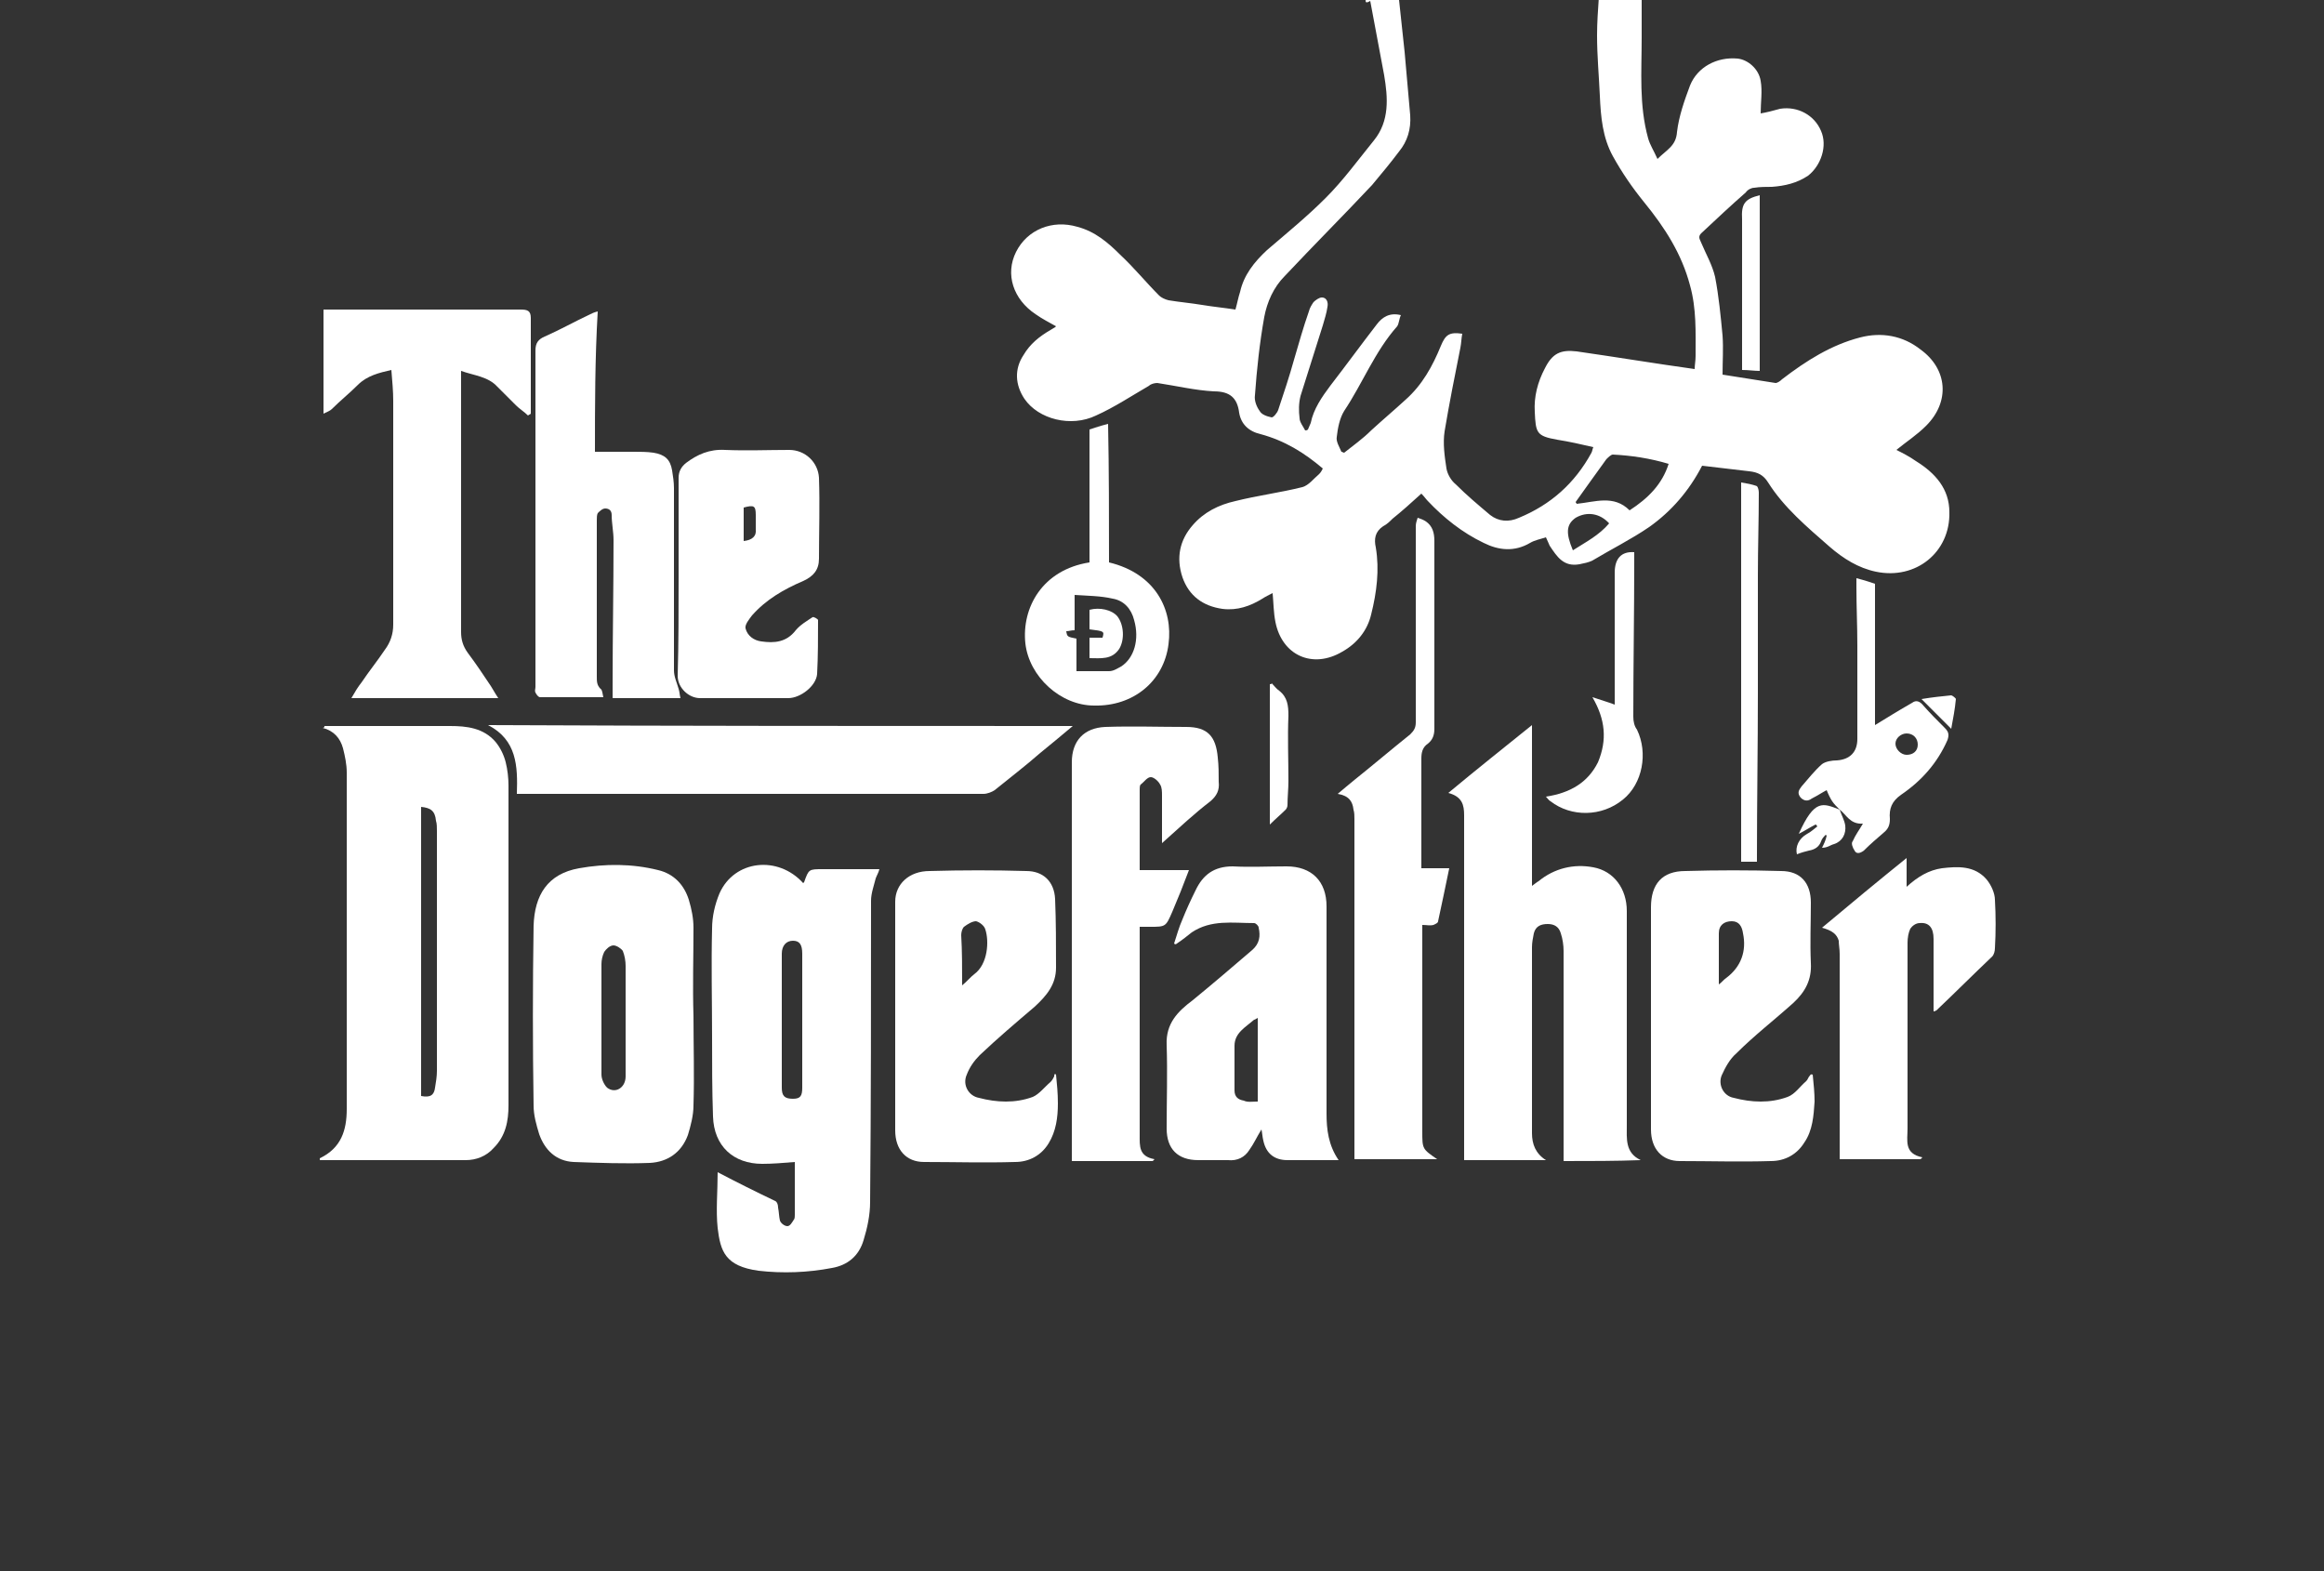
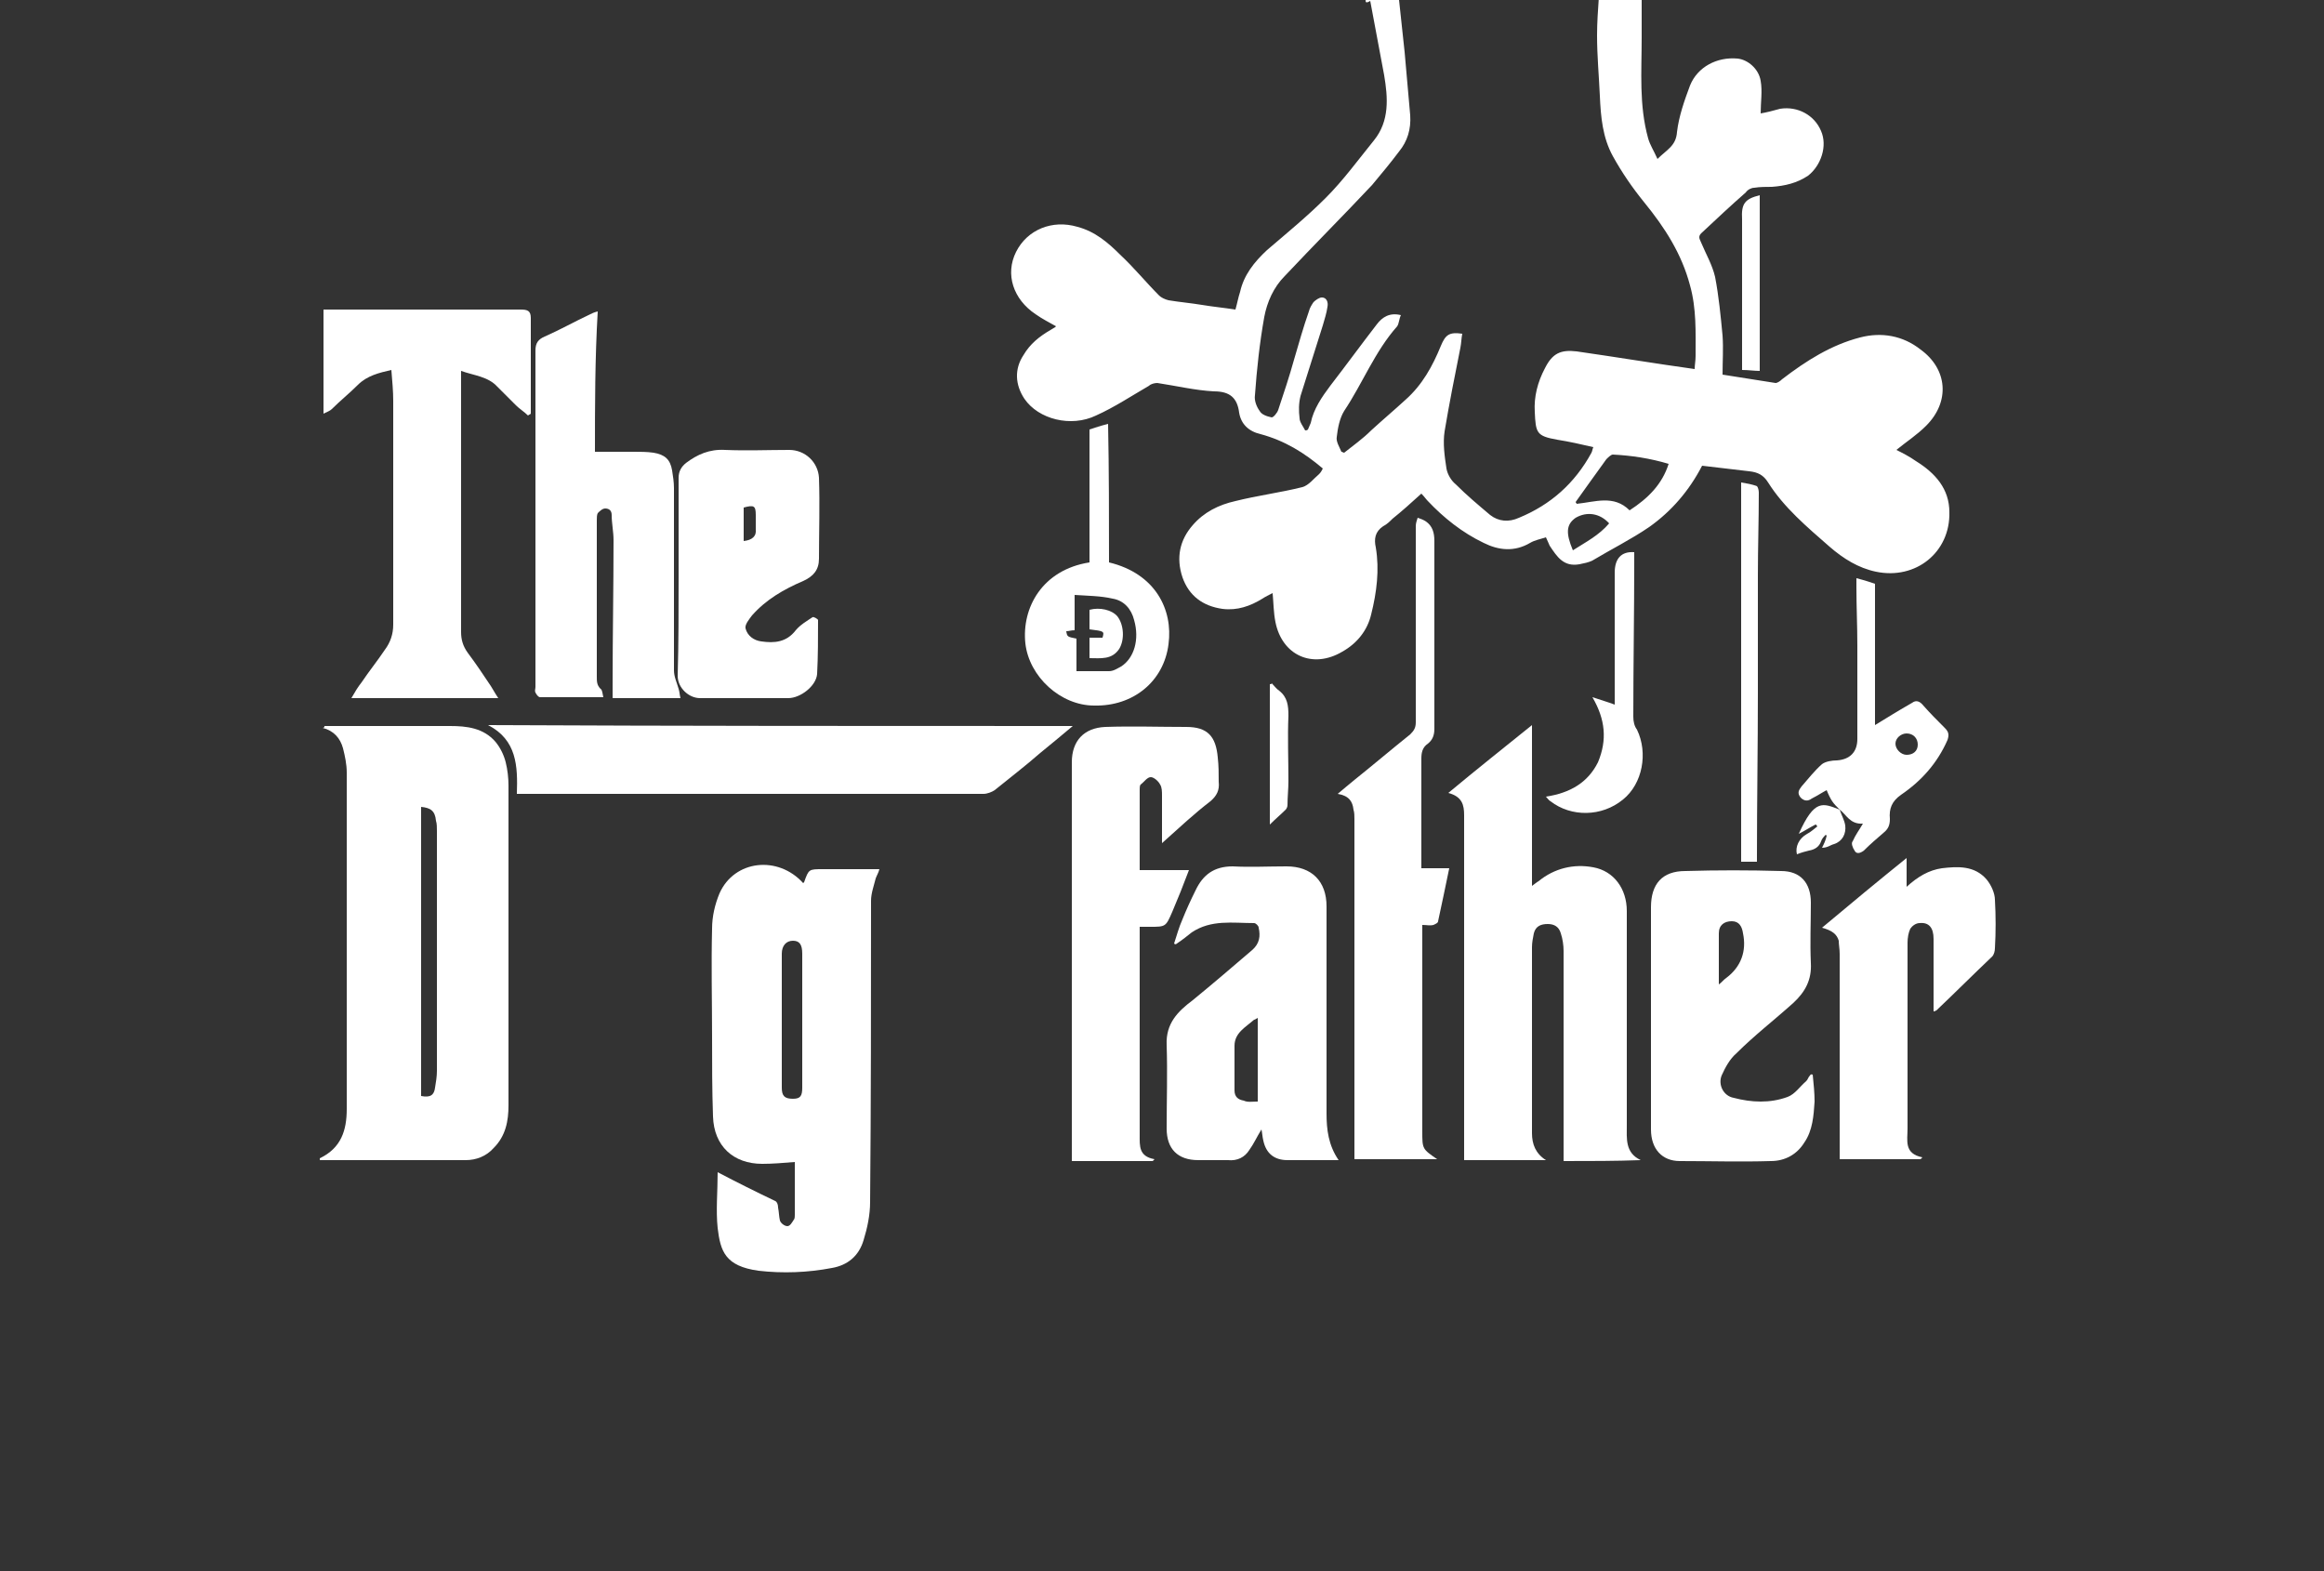
<svg xmlns="http://www.w3.org/2000/svg" version="1.1" id="Layer_1" x="0px" y="0px" viewBox="0 0 250 169" style="enable-background:new 0 0 250 169;" xml:space="preserve">
  <rect x="0" y="0" width="250" height="169" fill="#333333" stroke="none" />
  <style type="text/css">
	.st0{fill:#FFFFFF;}
</style>
  <g id="oumltu_00000049923510431878244560000014606066375139354012_">
    <g>
      <path class="st0" d="M146.9,0c1.2,0,2.4,0,3.6,0c0.2,1.9,0.4,3.8,0.6,5.6c0.2,2.3,0.4,4.5,0.6,6.8c0.1,1.5-0.3,2.8-1.2,3.9    c-0.9,1.2-1.9,2.4-2.9,3.6c-3.1,3.3-6.3,6.5-9.4,9.8c-1.2,1.2-1.9,2.8-2.2,4.4c-0.5,2.8-0.8,5.6-1,8.4c-0.1,0.6,0.2,1.3,0.5,1.7    c0.2,0.4,0.8,0.6,1.3,0.7c0.2,0,0.6-0.5,0.7-0.8c0.6-1.8,1.2-3.6,1.7-5.4c0.5-1.7,1-3.5,1.6-5.2c0.1-0.4,0.3-0.7,0.5-1    c0.2-0.2,0.6-0.5,0.9-0.5c0.5,0,0.7,0.5,0.6,1c-0.1,0.7-0.3,1.3-0.5,2c-0.8,2.5-1.6,5.1-2.4,7.6c-0.2,0.8-0.2,1.6-0.1,2.4    c0,0.4,0.4,0.9,0.6,1.3c0.1,0,0.2,0,0.3-0.1c0.1-0.2,0.2-0.5,0.3-0.7c0.3-1.5,1.2-2.8,2.1-4c1.7-2.2,3.3-4.4,5-6.6    c0.6-0.8,1.4-1.3,2.6-1c-0.2,0.4-0.2,0.9-0.4,1.2c-2.4,2.7-3.7,6.1-5.7,9.1c-0.5,0.8-0.7,1.9-0.8,2.8c-0.1,0.5,0.3,1.1,0.5,1.6    c0.1,0,0.2,0.1,0.3,0.1c1-0.8,2-1.5,2.9-2.4c1.2-1.1,2.5-2.2,3.7-3.3c1.8-1.6,2.9-3.6,3.8-5.8c0.5-1.2,0.9-1.5,2.3-1.3    c-0.1,0.5-0.1,1-0.2,1.5c-0.6,3-1.2,6-1.7,9c-0.2,1.3,0,2.7,0.2,4c0.1,0.6,0.5,1.3,1,1.7c1.2,1.2,2.4,2.2,3.7,3.3    c0.9,0.7,2,0.8,3.1,0.3c3.4-1.4,6-3.7,7.8-7c0.1-0.2,0.1-0.4,0.2-0.6c-1.3-0.3-2.6-0.6-3.9-0.8c-2.2-0.4-2.3-0.7-2.4-3    c-0.1-1.6,0.3-3.2,1.1-4.7c0.8-1.6,1.7-2,3.4-1.8c4.2,0.6,8.4,1.3,12.7,1.9c0-0.4,0.1-0.9,0.1-1.4c0-2.6,0.1-5.1-0.6-7.6    c-0.9-3.4-2.7-6.2-4.9-8.9c-1.3-1.6-2.4-3.2-3.4-5c-1.1-2-1.3-4.2-1.4-6.5c-0.1-2.2-0.3-4.3-0.3-6.5c0-1.4,0.1-2.7,0.2-4.2    c1.6,0,3.1,0,4.6,0c0,1.5,0,3,0,4.5c0,3.6-0.3,7.2,0.7,10.8c0.2,0.7,0.6,1.3,1,2.2c1-1,2-1.4,2.1-2.9c0.2-1.7,0.8-3.4,1.4-5    c0.8-2,2.9-3.1,5.1-2.9c1.1,0.1,2.3,1.1,2.5,2.4c0.2,1.1,0,2.3,0,3.5c0.6-0.1,1.4-0.3,2.1-0.5c1.9-0.3,3.7,0.7,4.4,2.4    c0.7,1.6,0,3.7-1.4,4.8c-1.2,0.8-2.5,1.1-3.9,1.2c-0.6,0-1.3,0-1.9,0.1c-0.3,0-0.7,0.2-0.9,0.5c-1.6,1.4-3.2,2.9-4.8,4.4    c-0.4,0.4-0.1,0.7,0,1c0.5,1.2,1.2,2.4,1.5,3.7c0.4,2.1,0.6,4.2,0.8,6.3c0.1,1.4,0,2.7,0,4.2c1.9,0.3,3.8,0.6,5.7,0.9    c0.2,0,0.5-0.2,0.7-0.4c2.6-2,5.3-3.7,8.4-4.5c2.3-0.6,4.6-0.2,6.5,1.3c2.9,2.1,3.2,5.6,0.6,8.2c-1,1-2.1,1.7-3.2,2.6    c0.6,0.3,1.4,0.7,2.1,1.2c2.1,1.3,3.6,3,3.6,5.5c0.1,4.3-3.6,7.3-7.9,6.4c-1.9-0.4-3.5-1.4-5-2.7c-2.4-2.1-4.9-4.2-6.6-6.9    c-0.5-0.8-1.1-1.1-2-1.2c-1.7-0.2-3.4-0.4-5.1-0.6c-1.4,2.7-3.3,4.9-5.7,6.6c-1.9,1.3-4.1,2.4-6.1,3.6c-0.4,0.2-0.9,0.3-1.4,0.4    c-1.7,0.3-2.4-0.8-3.2-2c-0.1-0.2-0.2-0.5-0.4-0.9c-0.6,0.2-1.2,0.3-1.7,0.6c-1.7,1-3.4,0.8-5,0c-2.3-1.1-4.3-2.7-6-4.5    c-0.2-0.2-0.4-0.5-0.7-0.8c-1.1,1-2.1,1.9-3.1,2.7c-0.3,0.3-0.6,0.6-1,0.8c-0.9,0.6-1,1.4-0.8,2.3c0.4,2.4,0.1,4.8-0.5,7.2    c-0.4,1.7-1.5,3.1-3.1,4c-3.2,1.9-6.5,0.4-7.2-3.2c-0.2-1-0.2-2-0.3-3.1c-0.4,0.2-0.8,0.4-1.1,0.6c-1.3,0.8-2.7,1.3-4.3,1.1    c-2.1-0.3-3.6-1.4-4.3-3.4c-0.7-2.1-0.3-4,1.1-5.6c1.2-1.4,2.8-2.2,4.6-2.6c2.4-0.6,4.8-0.9,7.2-1.5c0.7-0.2,1.2-0.9,1.8-1.4    c0.2-0.2,0.3-0.4,0.4-0.6c-2-1.7-4.1-3-6.7-3.7c-1.3-0.3-2.1-1.1-2.3-2.3c-0.2-1.6-1-2.3-2.7-2.3c-2-0.1-4.1-0.6-6.1-0.9    c-0.3,0-0.7,0.1-0.9,0.3c-1.9,1.1-3.7,2.3-5.7,3.2c-2.7,1.3-6.2,0.4-7.7-1.8c-1-1.5-1.1-3.2-0.1-4.7c0.7-1.2,1.7-2,2.9-2.7    c0.2-0.1,0.3-0.2,0.5-0.3c0,0,0.1-0.1,0.1-0.1c-0.7-0.4-1.5-0.8-2.2-1.3c-2.4-1.6-3.3-4.3-2.1-6.7c1.2-2.4,3.9-3.5,6.6-2.7    c1.9,0.5,3.3,1.7,4.6,3c1.5,1.4,2.8,3,4.2,4.4c0.2,0.2,0.6,0.4,1,0.5c1.2,0.2,2.4,0.3,3.6,0.5c1.2,0.2,2.3,0.3,3.6,0.5    c0.2-0.7,0.3-1.3,0.5-1.9c0.4-1.8,1.5-3.2,2.9-4.5c2.1-1.8,4.3-3.6,6.3-5.6c1.9-1.9,3.5-4.1,5.2-6.2c1.7-2.1,1.5-4.6,1.1-7    c-0.5-2.7-1-5.3-1.5-8C146.9,0.4,146.9,0.2,146.9,0z M179.5,49.9c-2-0.6-4-0.9-6-1c-0.2,0-0.5,0.3-0.7,0.5    c-0.6,0.8-1.2,1.7-1.8,2.5c-0.5,0.7-1,1.4-1.5,2.1c0,0.1,0.1,0.1,0.1,0.2c2-0.2,4-1,5.7,0.7C177.3,53.6,178.8,52.1,179.5,49.9z     M169.2,59.2c1.4-0.9,2.8-1.6,3.9-2.9c-1-1.1-2.4-1.3-3.6-0.6C168.5,56.4,168.4,57.3,169.2,59.2z" />
      <path class="st0" d="M34.9,78.1c0.3,0,0.5,0,0.8,0c4.2,0,8.5,0,12.7,0c1.8,0,3.6,0.2,4.9,1.7c0.5,0.6,0.9,1.4,1.1,2.2    c0.2,0.8,0.3,1.7,0.3,2.5c0,11.5,0,22.9,0,34.4c0,1.7-0.3,3.3-1.6,4.6c-0.8,0.9-1.9,1.3-3,1.3c-5.1,0-10.3,0-15.4,0    c-0.1,0-0.2,0-0.3,0c0-0.1,0-0.2,0-0.2c2.3-1.1,2.9-3,2.9-5.3c0-12.1,0-24.1,0-36.2c0-0.9-0.2-1.8-0.4-2.6c-0.3-1.1-1-1.9-2.2-2.2    C34.9,78.3,34.9,78.2,34.9,78.1z M45.3,86.8c0,10.4,0,20.7,0,31.1c1,0.2,1.4-0.1,1.5-0.9c0.1-0.6,0.2-1.2,0.2-1.8    c0-8.6,0-17.2,0-25.8c0-0.4,0-0.8-0.1-1.1C46.8,87.2,46.3,86.9,45.3,86.8z" />
      <path class="st0" d="M77.2,126.1c2.1,1.1,4.1,2.1,6.2,3.1c0.2,0.1,0.3,0.4,0.3,0.7c0.1,0.5,0.1,1,0.2,1.4c0.1,0.3,0.5,0.6,0.8,0.6    c0.3,0,0.5-0.4,0.7-0.7c0.1-0.1,0.1-0.4,0.1-0.5c0-1.9,0-3.8,0-5.7c-1.2,0.1-2.4,0.2-3.5,0.2c-3.1,0-5.2-1.9-5.3-5.1    c-0.1-2.8-0.1-5.7-0.1-8.5c0-3.9-0.1-7.8,0-11.7c0-1.3,0.3-2.6,0.8-3.8c1.6-3.6,6.3-4.1,9-1.1c0,0,0.1-0.1,0.1-0.1    c0.5-1.4,0.5-1.4,2-1.4c2,0,4,0,6.1,0c-0.1,0.4-0.3,0.7-0.4,1c-0.2,0.8-0.5,1.6-0.5,2.4c0,10.8,0,21.6-0.1,32.4    c0,1.4-0.3,2.8-0.7,4.1c-0.5,1.7-1.7,2.7-3.4,3c-2.6,0.5-5.3,0.6-7.9,0.3c-3.6-0.5-4.1-2.1-4.4-4.6    C77,130.2,77.2,128.2,77.2,126.1z M86.3,109.9c0-2.4,0-4.9,0-7.3c0-1-0.3-1.4-1-1.4c-0.7,0-1.2,0.5-1.2,1.4c0,4.8,0,9.6,0,14.4    c0,0.9,0.3,1.2,1.2,1.2c0.8,0,1-0.3,1-1.2C86.3,114.6,86.3,112.3,86.3,109.9z" />
      <path class="st0" d="M168.2,124.9c0-0.3,0-0.6,0-0.9c0-7.2,0-14.5,0-21.7c0-0.6-0.1-1.3-0.3-1.9c-0.2-0.7-0.7-1-1.4-1    c-0.7,0-1.3,0.2-1.5,1c-0.1,0.5-0.2,1-0.2,1.5c0,6.7,0,13.3,0,20c0,1.2,0.4,2.2,1.5,2.9c-2.9,0-5.8,0-8.8,0c0-0.3,0-0.6,0-1    c0-12,0-24.1,0-36.1c0-1.1-0.2-2-1.7-2.4c3-2.5,5.9-4.8,9-7.3c0,5.8,0,11.5,0,17.3c0.3-0.2,0.5-0.4,0.7-0.5    c1.7-1.4,3.8-1.9,5.9-1.5c2.2,0.4,3.6,2.3,3.6,4.7c0,7.7,0,15.3,0,23c0,1.5-0.2,3,1.5,3.8C173.8,124.9,171.1,124.9,168.2,124.9z" />
-       <path class="st0" d="M74.6,109.3c0,3.2,0.1,6.4,0,9.6c0,1.1-0.3,2.2-0.6,3.2c-0.7,1.9-2.2,2.9-4.1,3c-2.7,0.1-5.4,0-8.2-0.1    c-1.9-0.1-3.1-1.3-3.7-3c-0.3-1-0.6-2-0.6-3.1c-0.1-6.4-0.1-12.9,0-19.3c0.1-3.3,1.5-5.6,4.9-6.2c2.8-0.5,5.7-0.5,8.5,0.2    c1.7,0.4,2.8,1.6,3.3,3.2c0.3,1,0.5,2,0.5,3C74.6,103,74.5,106.1,74.6,109.3C74.5,109.3,74.5,109.3,74.6,109.3z M67.3,109.7    C67.3,109.7,67.3,109.7,67.3,109.7c0-1.9,0-3.9,0-5.8c0-0.5-0.1-1.1-0.3-1.6c-0.2-0.3-0.7-0.6-1-0.6c-0.4,0-0.8,0.4-1,0.7    c-0.2,0.4-0.3,0.9-0.3,1.3c0,4,0,7.9,0,11.9c0,0.5,0.3,1.1,0.6,1.4c0.9,0.7,2,0,2-1.2C67.3,113.7,67.3,111.7,67.3,109.7z" />
      <path class="st0" d="M53.6,75.1c-5.3,0-10.5,0-15.8,0c0.4-0.7,0.7-1.2,1.1-1.7c0.8-1.2,1.7-2.3,2.5-3.5c0.6-0.8,0.9-1.7,0.9-2.7    c0-8,0-16.1,0-24.1c0-1-0.1-2.1-0.2-3.3c-1.3,0.3-2.6,0.6-3.6,1.6c-0.9,0.9-1.9,1.7-2.8,2.6c-0.2,0.2-0.5,0.3-0.9,0.5    c0-3.8,0-7.4,0-11.2c0.3,0,0.7,0,1,0c6.7,0,13.5,0,20.2,0c0.7,0,1.1,0.1,1.1,0.9c0,3.4,0,6.9,0,10.3c-0.1,0.1-0.2,0.1-0.3,0.2    c-0.4-0.4-0.9-0.7-1.3-1.1c-0.7-0.7-1.3-1.3-2-2c-1-1.1-2.5-1.2-3.9-1.7c0,0.3,0,0.6,0,0.9c0,9.1,0,18.1,0,27.2    c0,0.8,0.2,1.5,0.7,2.2c0.9,1.2,1.7,2.4,2.5,3.6C53,74.1,53.2,74.5,53.6,75.1z" />
      <path class="st0" d="M64,48.6c1.5,0,2.9,0,4.2,0c0.7,0,1.4,0,2.1,0.1c1.2,0.2,1.8,0.7,2,1.9c0.1,0.6,0.2,1.3,0.2,1.9    c0,6.5,0,13.1,0,19.6c0,0.7,0.3,1.3,0.5,2c0.1,0.3,0.1,0.6,0.2,1c-2.5,0-4.8,0-7.3,0c0-0.5,0-1,0-1.5c0-5.2,0.1-10.3,0.1-15.5    c0-0.9-0.2-1.8-0.2-2.7c0-0.5-0.3-0.7-0.7-0.7c-0.3,0-0.6,0.3-0.8,0.5c-0.1,0.2-0.1,0.5-0.1,0.8c0,5.6,0,11.2,0,16.8    c0,0.5,0,0.9,0.4,1.3c0.2,0.1,0.2,0.5,0.3,0.9c-2.3,0-4.5,0-6.8,0c-0.2,0-0.4-0.3-0.5-0.5c-0.1-0.2,0-0.4,0-0.6    c0-12.1,0-24.1,0-36.2c0-0.8,0.3-1.2,1-1.5c1.6-0.7,3.2-1.6,4.9-2.4c0.2-0.1,0.4-0.2,0.8-0.3C64,38.6,64,43.6,64,48.6z" />
-       <path class="st0" d="M113.6,115.6c0.1,1,0.2,2,0.2,3.1c0,1.5-0.2,3-1,4.3c-0.8,1.3-2.1,2-3.6,2c-3.3,0.1-6.5,0-9.8,0    c-1.9,0-3.1-1.3-3.1-3.4c0-8.2,0-16.4,0-24.6c0-1.9,1.5-3.3,3.7-3.3c3.5-0.1,7-0.1,10.4,0c1.8,0,3,1.1,3.1,3    c0.1,2.4,0.1,4.9,0.1,7.4c0,1.8-1,3-2.3,4.2c-2,1.7-4,3.4-5.9,5.2c-0.6,0.6-1.1,1.3-1.4,2.1c-0.5,1.1,0.2,2.3,1.3,2.5    c1.9,0.5,3.9,0.6,5.8-0.1c0.7-0.3,1.3-1.1,1.9-1.6c0.2-0.2,0.3-0.4,0.4-0.6C113.4,115.5,113.5,115.5,113.6,115.6z M103.5,106    c0.5-0.4,0.9-0.9,1.3-1.2c1.5-1.1,1.6-3.6,1.2-4.8c-0.1-0.4-0.6-0.8-1-0.9c-0.4,0-0.9,0.3-1.3,0.6c-0.2,0.2-0.3,0.6-0.3,0.9    C103.5,102.3,103.5,104.1,103.5,106z" />
      <path class="st0" d="M195,115.6c0.1,1,0.2,2,0.2,2.9c-0.1,1.5-0.2,3.1-1.1,4.4c-0.8,1.3-2.1,2-3.6,2c-3.3,0.1-6.5,0-9.8,0    c-1.9,0-3.1-1.3-3.1-3.4c0-6.8,0-13.6,0-20.3c0-1.2,0-2.4,0-3.6c0-2.5,1.2-3.9,3.7-3.9c3.4-0.1,6.9-0.1,10.3,0    c2.1,0,3.2,1.3,3.2,3.4c0,2.2-0.1,4.3,0,6.5c0.1,1.8-0.6,3.1-1.9,4.3c-2,1.8-4.2,3.5-6.1,5.4c-0.7,0.6-1.2,1.5-1.6,2.4    c-0.4,1,0.2,2.2,1.3,2.4c1.9,0.5,3.9,0.6,5.8-0.1c0.8-0.3,1.3-1.1,2-1.7c0.2-0.2,0.2-0.4,0.4-0.6    C194.8,115.5,194.9,115.6,195,115.6z M184.9,105.9c0.3-0.2,0.5-0.5,0.8-0.7c1.6-1.2,2.2-2.9,1.8-4.8c-0.1-0.7-0.4-1.3-1.2-1.3    c-0.8,0-1.4,0.4-1.4,1.3C184.9,102.2,184.9,104.1,184.9,105.9z" />
      <path class="st0" d="M125,90.7c0-1.8,0-3.5,0-5.1c0-0.4,0-0.9-0.2-1.2c-0.2-0.4-0.7-0.8-1-0.8c-0.4,0-0.7,0.5-1.1,0.8    c-0.1,0.1-0.1,0.4-0.1,0.5c0,2.9,0,5.7,0,8.7c1.8,0,3.5,0,5.3,0c-0.6,1.6-1.2,3.1-1.8,4.5c-0.7,1.6-0.7,1.6-2.4,1.6    c-0.3,0-0.7,0-1.1,0c0,0.4,0,0.6,0,0.9c0,7.2,0,14.3,0,21.5c0,1.2-0.1,2.3,1.6,2.6c-0.1,0.1-0.1,0.1-0.2,0.2c-2.9,0-5.7,0-8.7,0    c0-0.3,0-0.6,0-0.9c0-14,0-28,0-42c0-2.3,1.3-3.7,3.6-3.8c2.9-0.1,5.8,0,8.7,0c2.3,0,3.2,1,3.4,3.3c0.1,0.9,0.1,1.7,0.1,2.6    c0.1,0.9-0.2,1.5-0.9,2.1C128.5,87.5,126.9,89,125,90.7z" />
      <path class="st0" d="M126.3,101.5c0.3-0.9,0.5-1.7,0.9-2.6c0.4-1,0.9-2.1,1.4-3.1c0.8-1.7,2-2.6,4-2.6c1.9,0.1,3.8,0,5.8,0    c2.7,0,4.3,1.6,4.3,4.3c0,7.4,0,14.8,0,22.3c0,1.7,0.2,3.4,1.3,5c-1,0-1.8,0-2.6,0c-1,0-1.9,0-2.9,0c-1.4,0-2.3-0.7-2.6-2.1    c-0.1-0.4-0.1-0.7-0.2-1.2c-0.5,0.8-0.8,1.5-1.3,2.2c-0.5,0.8-1.3,1.2-2.3,1.1c-1.1,0-2.1,0-3.2,0c-2.2,0-3.4-1.2-3.4-3.4    c0-3,0.1-6,0-9c-0.1-2.3,1.2-3.6,2.8-4.8c2.2-1.8,4.3-3.6,6.4-5.4c0.8-0.7,0.9-1.5,0.7-2.4c0-0.2-0.3-0.5-0.5-0.5    c-2.3,0-4.6-0.4-6.7,1c-0.5,0.4-1,0.8-1.6,1.2C126.5,101.6,126.4,101.6,126.3,101.5z M135.3,118.5c0-3,0-6,0-9    c-0.2,0.1-0.3,0.2-0.4,0.2c-0.9,0.8-2.1,1.4-2.1,2.8c0,1.6,0,3.2,0,4.8c0,0.7,0.4,1,1,1.1C134.2,118.6,134.7,118.5,135.3,118.5z" />
      <path class="st0" d="M115.4,78.1c-1.3,1.1-2.4,2-3.5,2.9c-1.6,1.4-3.3,2.7-4.9,4c-0.3,0.2-0.8,0.4-1.2,0.4c-16.5,0-32.9,0-49.4,0    c-0.2,0-0.5,0-0.8,0c0.1-3,0-5.8-3.1-7.4C73.3,78.1,94.2,78.1,115.4,78.1z" />
      <path class="st0" d="M143.9,85.4c0.7-0.6,1.2-1,1.8-1.5c2-1.6,4-3.3,6-4.9c0.4-0.4,0.6-0.7,0.6-1.3c0-7,0-14.1,0-21.1    c0-0.3,0.1-0.6,0.2-0.9c0.3,0.1,0.6,0.2,0.9,0.4c0.7,0.5,0.9,1.2,0.9,2.1c0,6.7,0,13.5,0,20.2c0,0.7-0.2,1.2-0.7,1.6    c-0.6,0.4-0.7,1-0.7,1.6c0,3.6,0,7.2,0,10.8c0,0.3,0,0.6,0,1c1,0,2,0,3,0c-0.4,2-0.8,3.8-1.2,5.7c0,0.2-0.3,0.3-0.5,0.4    c-0.4,0.1-0.7,0-1.2,0c0,0.4,0,0.7,0,1c0,7.1,0,14.1,0,21.2c0,1.9,0,1.9,1.6,3c-3,0-5.9,0-8.9,0c0-0.3,0-0.6,0-0.9    c0-11.9,0-23.8,0-35.7c0-0.3,0-0.7-0.1-1C145.5,86.2,145.1,85.6,143.9,85.4z" />
      <path class="st0" d="M73,62c0-3.5,0-7.1,0-10.6c0-0.7,0.3-1.2,0.8-1.6c1.2-0.9,2.5-1.5,4.2-1.4c2.3,0.1,4.6,0,6.9,0    c1.7,0,3.1,1.3,3.2,3c0.1,2.9,0,5.8,0,8.7c0,1.2-0.6,1.9-1.7,2.4c-2.1,0.9-4,2-5.5,3.7c-0.3,0.4-0.8,1-0.7,1.4    c0.2,0.8,0.9,1.3,1.7,1.4c1.4,0.2,2.7,0.1,3.7-1.2c0.5-0.6,1.2-1,1.8-1.4c0.1-0.1,0.6,0.2,0.6,0.3c0,1.9,0,3.9-0.1,5.8    c-0.1,1.3-1.8,2.6-3.1,2.6c-3.2,0-6.3,0-9.5,0c-1.2,0-2.4-1.1-2.4-2.4C73,69.2,73,65.6,73,62z M80,58.2c0.9-0.1,1.4-0.5,1.3-1.3    c0-0.5,0-1,0-1.5c0-1-0.2-1.1-1.3-0.8C80,55.8,80,57,80,58.2z" />
      <path class="st0" d="M196,99.8c3.1-2.6,6-5,9.1-7.5c0,1.1,0,2,0,3.1c1.2-1.1,2.4-1.8,3.8-2c1.7-0.2,3.5-0.3,4.8,1.2    c0.5,0.6,0.9,1.5,0.9,2.2c0.1,1.7,0.1,3.5,0,5.2c0,0.3-0.1,0.7-0.3,0.9c-2,1.9-4,3.9-6,5.8c-0.1,0-0.1,0.1-0.3,0.1    c0-0.3,0-0.6,0-0.9c0-2.3,0-4.6,0-6.9c0-1.2-0.5-1.8-1.5-1.7c-0.4,0-0.8,0.3-1,0.6c-0.2,0.4-0.3,1-0.3,1.5c0,6.7,0,13.3,0,20    c0,1.3-0.4,2.7,1.6,3.1c-0.1,0.1-0.1,0.1-0.2,0.2c-2.9,0-5.7,0-8.7,0c0-0.3,0-0.7,0-1c0-7,0-14,0-21.1c0-0.5-0.1-1-0.1-1.4    C197.6,100.5,197.1,100.1,196,99.8z" />
      <path class="st0" d="M119.3,60.5c5,1.2,6.9,5.1,6.4,8.8c-0.5,4-3.8,6.7-8,6.6c-3.6,0-7-3.1-7.4-6.7c-0.4-3.8,1.8-7.9,6.9-8.7    c0-4.7,0-9.5,0-14.3c0.6-0.2,1.2-0.4,2-0.6C119.3,50.6,119.3,55.6,119.3,60.5z M115.8,68.7c0,1.2,0,2.3,0,3.5c1.2,0,2.4,0,3.5,0    c0.5,0,0.9-0.3,1.3-0.5c1.4-0.9,2-2.9,1.4-5c-0.3-1.2-1.1-2.1-2.3-2.3c-1.3-0.3-2.6-0.3-4.1-0.4c0,1.4,0,2.6,0,3.8    c-0.4,0-0.6,0.1-0.9,0.1C114.8,68.5,114.8,68.5,115.8,68.7z" />
      <path class="st0" d="M197.9,87.1c-0.3-0.3-0.6-0.6-0.8-0.9c-0.2-0.3-0.4-0.7-0.6-1.2c-0.4,0.2-1,0.6-1.6,0.9    c-0.4,0.3-0.8,0.3-1.2-0.1c-0.4-0.5-0.2-0.8,0.1-1.2c0.7-0.8,1.4-1.7,2.2-2.4c0.4-0.3,1.1-0.4,1.6-0.4c1.4-0.1,2.2-0.9,2.2-2.3    c0-3.4,0-6.7,0-10.1c0-2.1-0.1-4.1-0.1-6.2c0-0.3,0-0.5,0-1c0.8,0.2,1.4,0.4,2,0.6c0,5.2,0,10.3,0,15.2c1.3-0.8,2.6-1.6,4-2.4    c0.4-0.3,0.8-0.2,1.2,0.3c0.7,0.8,1.5,1.6,2.3,2.4c0.4,0.4,0.5,0.7,0.3,1.3c-1.1,2.5-2.8,4.4-5,5.9c-1,0.7-1.3,1.5-1.2,2.6    c0,0.7-0.2,1.1-0.7,1.5c-0.7,0.6-1.4,1.2-2.1,1.9c-0.4,0.3-0.8,0.4-1,0c-0.2-0.3-0.4-0.8-0.2-1c0.3-0.7,0.7-1.2,1.1-1.9    C199,88.7,198.6,87.6,197.9,87.1L197.9,87.1z M205.1,81.2c0.7,0,1.2-0.4,1.2-1.1c0-0.7-0.5-1.2-1.2-1.2c-0.6,0-1.2,0.5-1.2,1.1    C203.9,80.6,204.5,81.2,205.1,81.2z" />
      <path class="st0" d="M171.3,75c0.9,0.3,1.6,0.5,2.4,0.8c0-0.3,0-0.6,0-0.9c0-4.4,0-8.9,0-13.3c0-1.5,0.7-2.3,2.1-2.2    c0,0.3,0,0.6,0,1c0,5.6-0.1,11.1-0.1,16.7c0,0.5,0.1,1,0.4,1.4c1.2,2.5,0.6,5.8-1.5,7.5c-2.3,1.9-5.6,1.9-7.8,0.2    c-0.2-0.1-0.3-0.3-0.5-0.5c2.6-0.4,4.5-1.5,5.6-3.7C172.9,79.6,172.7,77.4,171.3,75z" />
      <path class="st0" d="M187.3,51.9c0.6,0.1,1.2,0.2,1.7,0.4c0.1,0.1,0.2,0.4,0.2,0.7c0,3-0.1,5.9-0.1,8.9c0,4.2,0,8.5,0,12.7    c0,5.8-0.1,11.6-0.1,17.5c0,0.2,0,0.4,0,0.6c-0.6,0-1.1,0-1.7,0C187.3,79.1,187.3,65.5,187.3,51.9z" />
      <path class="st0" d="M189.3,21c0,6.3,0,12.5,0,18.9c-0.6,0-1.2-0.1-1.9-0.1c0-0.3,0-0.6,0-0.9c0-5.1,0-10.2,0-15.3    C187.3,21.9,187.7,21.4,189.3,21z" />
      <path class="st0" d="M136.8,73.5c0.3,0.3,0.5,0.6,0.8,0.8c0.9,0.7,1,1.6,1,2.7c-0.1,2.3,0,4.7,0,7c0,0.9-0.1,1.7-0.1,2.6    c0,0.2-0.1,0.4-0.2,0.5c-0.5,0.5-1.1,1-1.7,1.6c0-5.1,0-10.1,0-15.1C136.7,73.6,136.8,73.6,136.8,73.5z" />
      <path class="st0" d="M197.9,87.1c0.2,0.6,0.5,1.1,0.6,1.7c0.1,0.9-0.3,1.7-1.2,2c-0.4,0.1-0.7,0.4-1.3,0.4    c0.2-0.4,0.4-0.8,0.5-1.3c0,0-0.1-0.1-0.1-0.1c-0.2,0.2-0.4,0.4-0.5,0.7c-0.2,0.6-0.7,0.9-1.3,1c-0.4,0.1-0.8,0.2-1.3,0.4    c-0.2-0.8,0.2-1.7,1.1-2.2c0.4-0.2,0.7-0.5,1.1-0.8c-0.1-0.1-0.1-0.2-0.2-0.2c-0.6,0.3-1.2,0.7-1.8,1    C195.2,85.9,196.1,86.4,197.9,87.1C197.9,87.1,197.9,87.1,197.9,87.1z" />
-       <path class="st0" d="M206.7,75.2c1.2-0.2,2.2-0.3,3.2-0.4c0.1,0,0.5,0.3,0.5,0.4c-0.1,1.1-0.3,2.1-0.5,3.2    C208.8,77.3,207.9,76.4,206.7,75.2z" />
      <path class="st0" d="M117.2,68.6c0.5,0,1,0,1.4,0c0.2-0.7,0.2-0.7-1.4-0.9c0-0.7,0-1.4,0-2.1c1.1-0.3,2.4,0,3,0.7    c0.7,0.9,0.8,2.5,0.2,3.5c-0.8,1.2-2,1-3.2,1C117.2,70,117.2,69.4,117.2,68.6z" />
    </g>
  </g>
</svg>